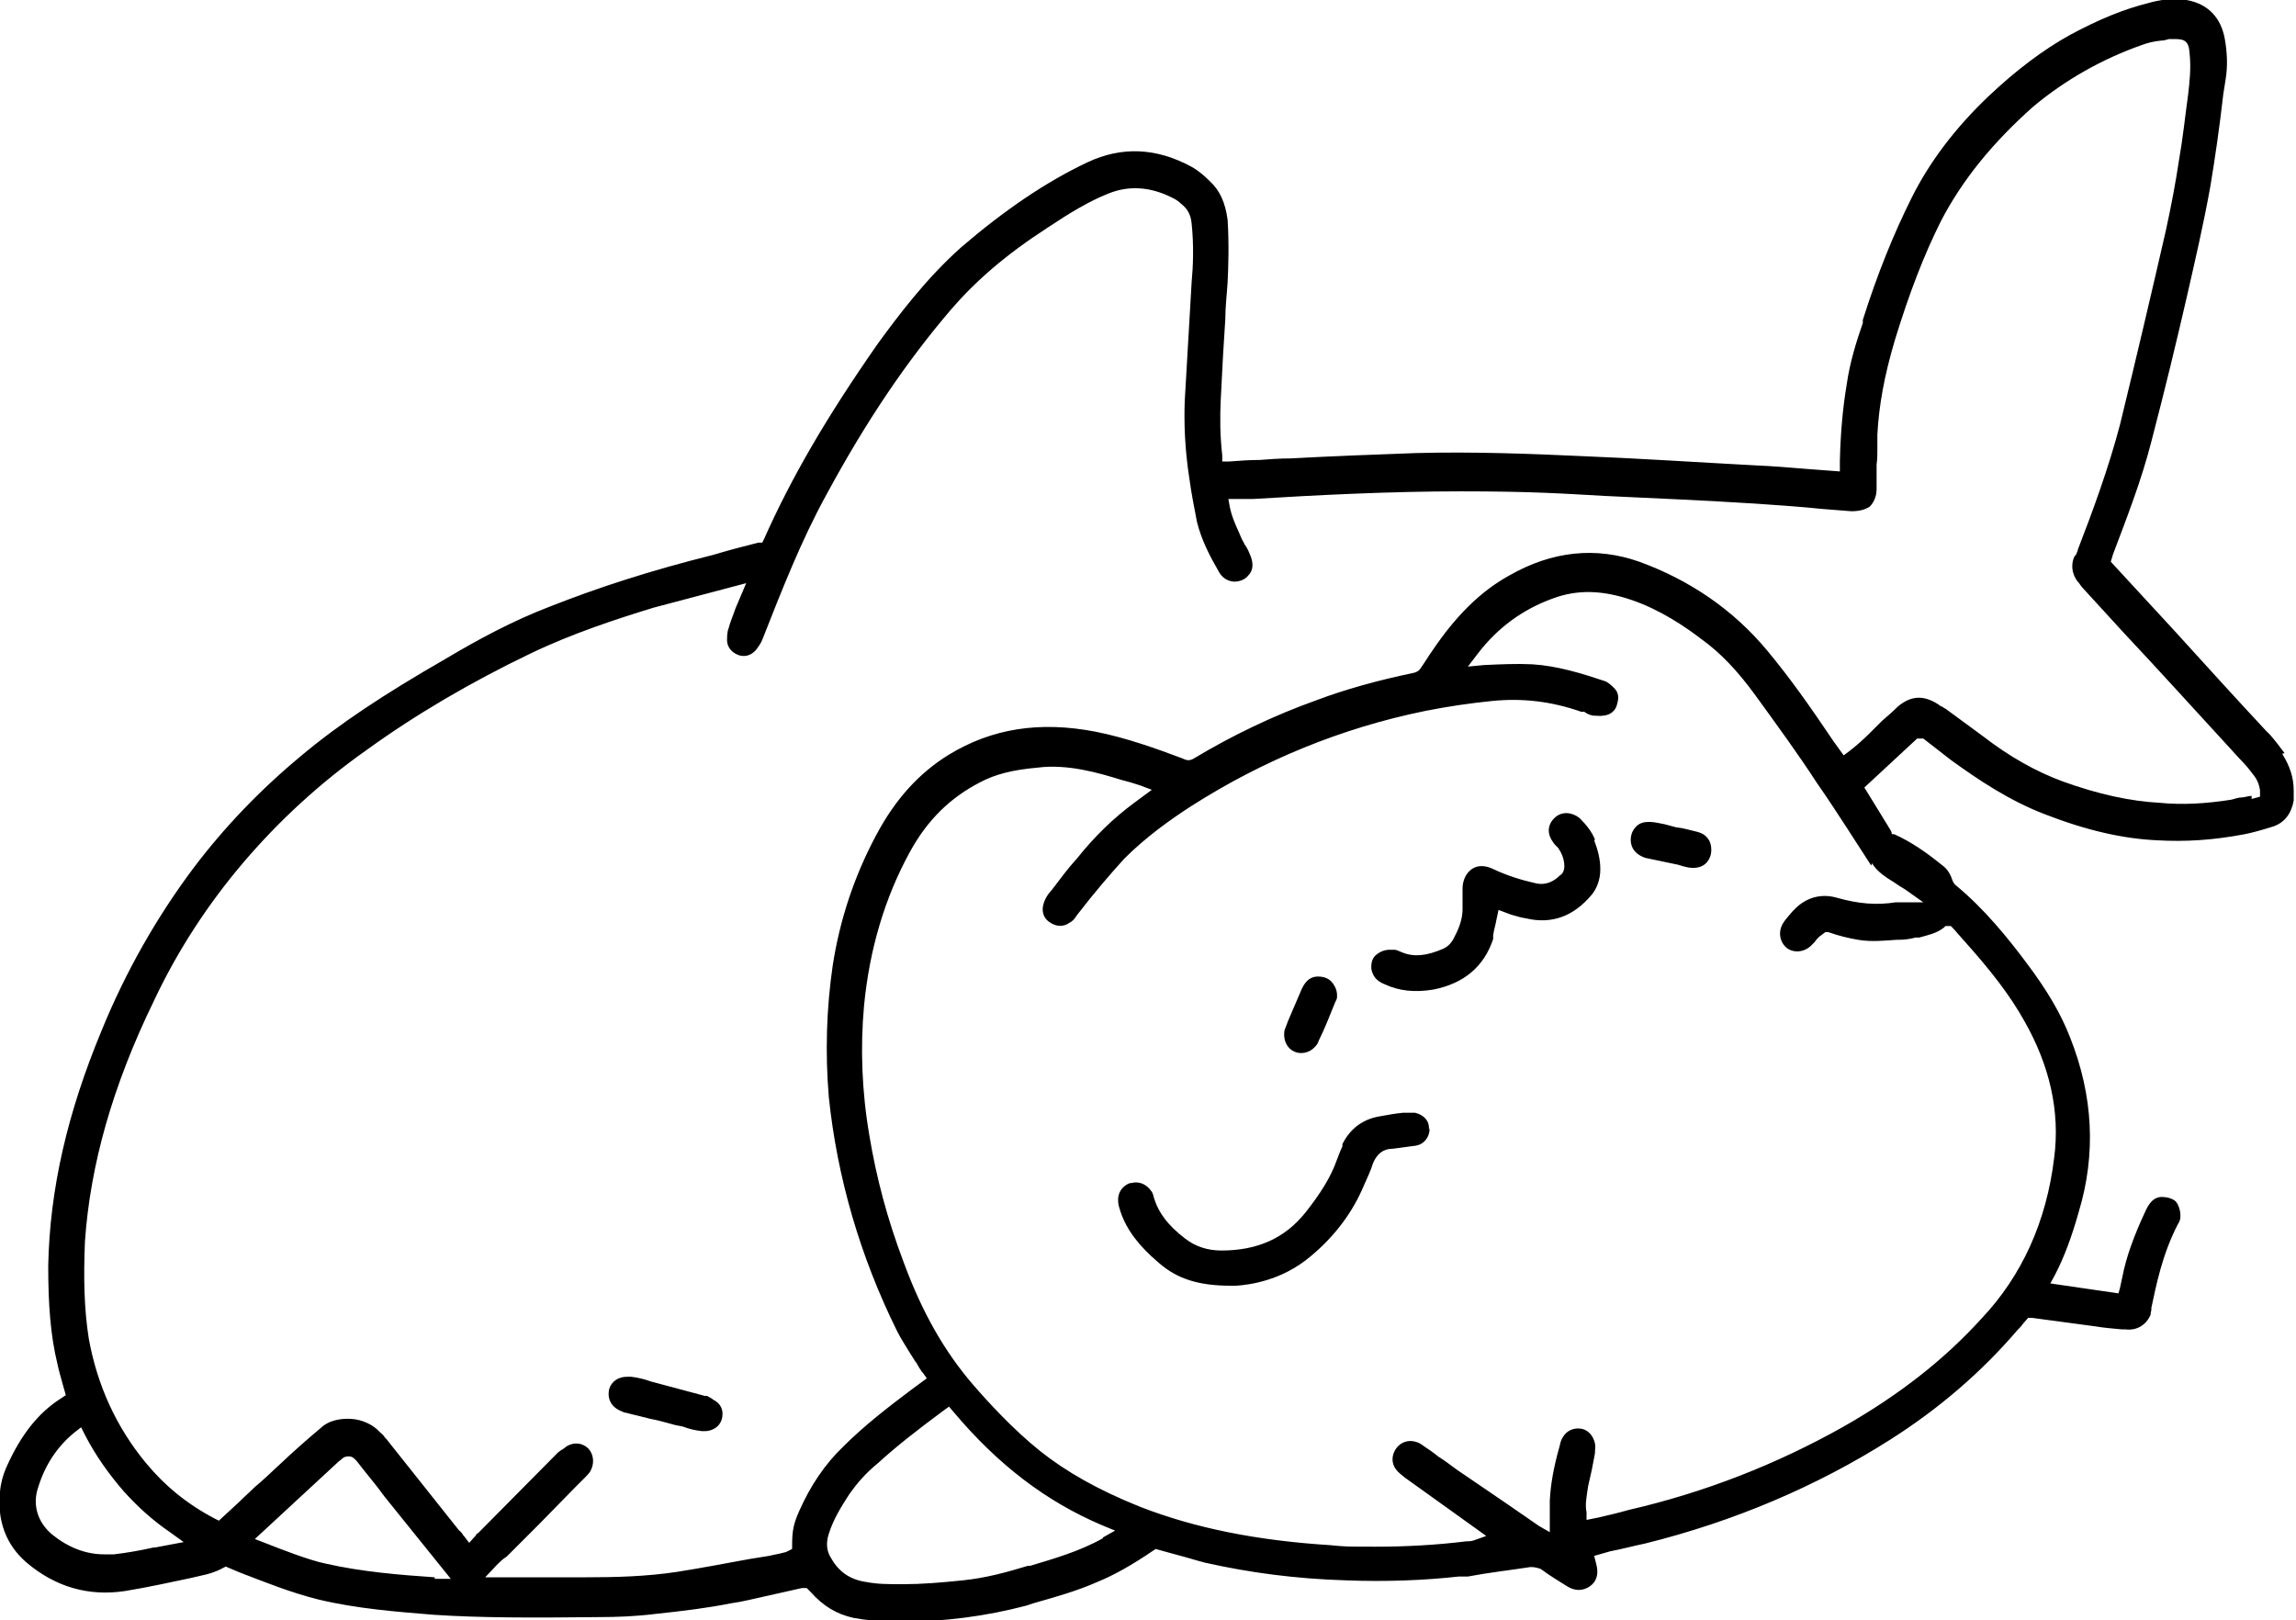
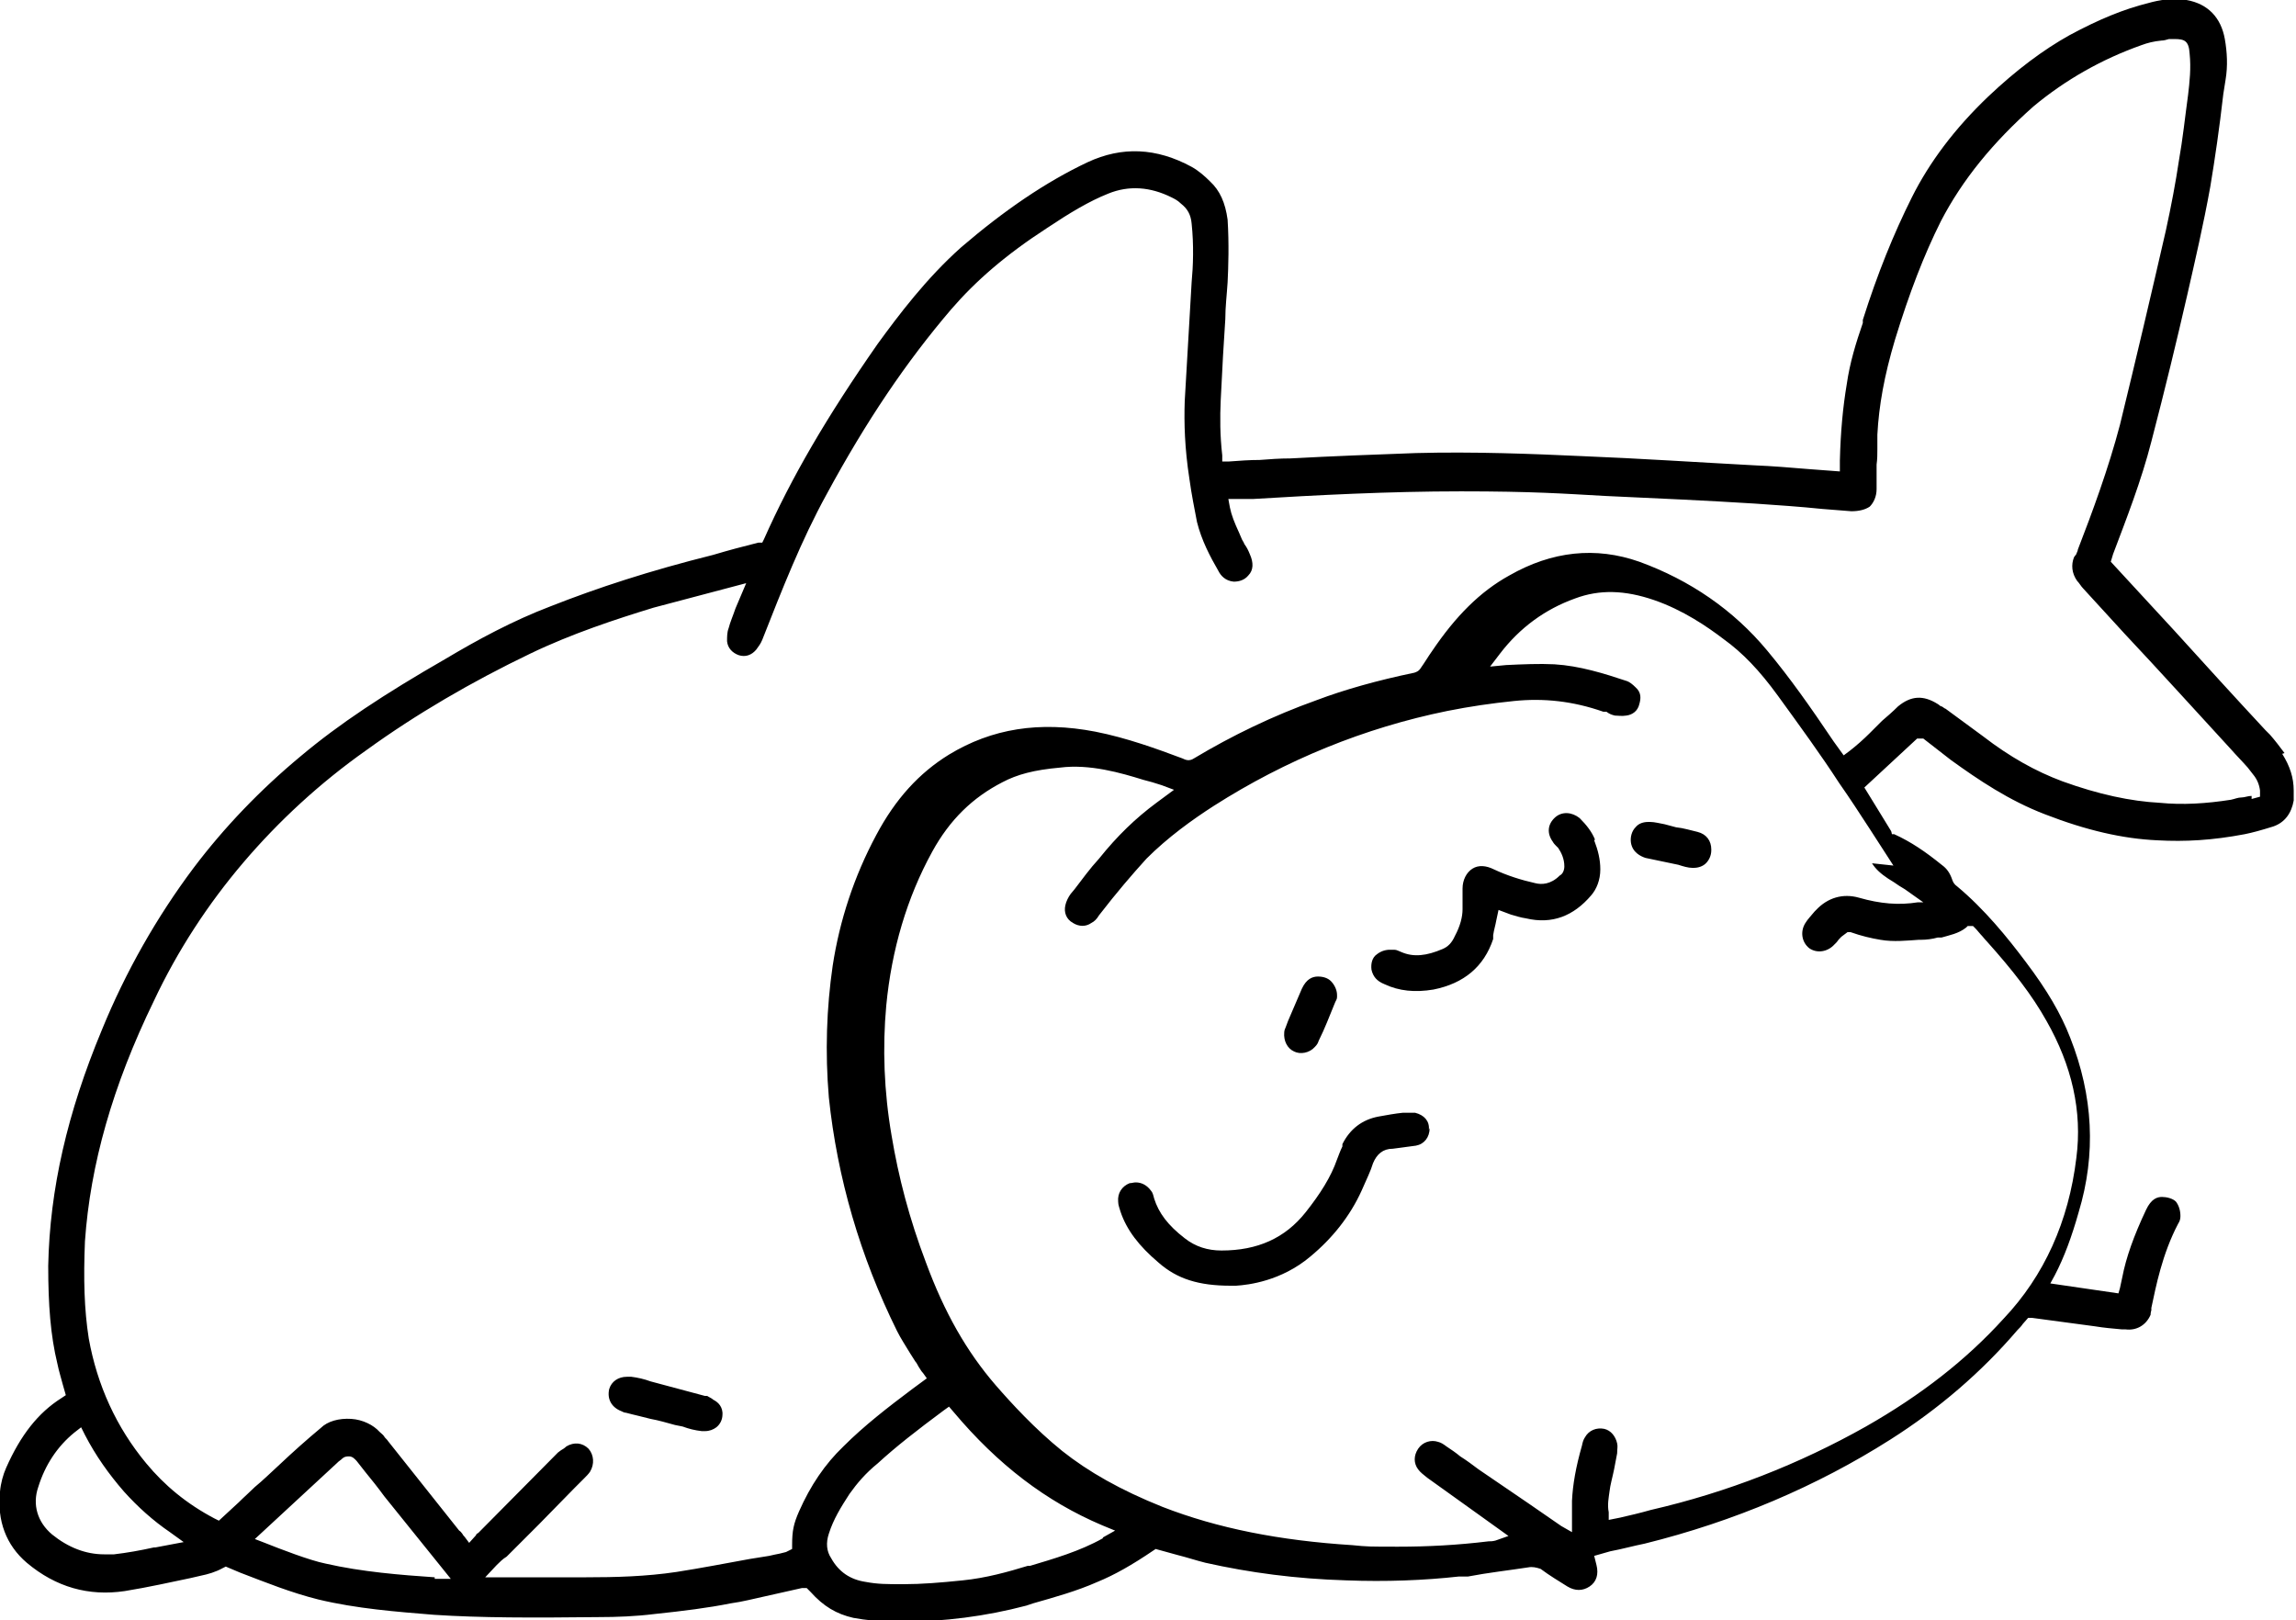
<svg xmlns="http://www.w3.org/2000/svg" preserveAspectRatio="xMidYMid meet" id="uuid-9581b185-d86c-4259-ae1f-7d00210f6e4b" data-name="圖層 1" width="300" height="211.7" viewBox="0 0 300 211.7">
-   <path d="M298.5,98.4c-.6-.8-1.2-1.6-1.9-2.4l-.6-.6c-4-4.3-8-8.7-11.9-13l-8.3-9,.3-1c1.7-4.5,3.7-9.6,5-14.7,1.8-6.9,3.3-13.1,4.7-19.2,1-4.4,2.1-9.1,3-14.1.6-3.6,1.2-7.7,1.7-12.1l.3-1.9c.3-1.8.2-3.6-.1-5.3-.5-2.8-2.2-4.6-5-5.1-1.8-.3-3.6,0-5,.4-3.2.8-6.4,2.1-10.3,4.2-3.4,1.9-6.9,4.5-10.6,8-4.4,4.2-7.7,8.6-10,13.2-2.4,4.8-4.5,10-6.4,16v.4c-.9,2.6-1.7,5.2-2.1,8-.5,3-.8,6.1-.9,10v1.4l-4-.3c-2.4-.2-4.8-.4-7.2-.5-7.5-.4-15-.9-22.5-1.2-6.5-.3-14.1-.6-21.7-.4-5.5.2-10.9.4-16.4.7-1.4,0-2.7.1-4,.2-1.3,0-2.7.1-4,.2h-.9s0-.8,0-.8c-.3-2.6-.3-5-.2-7.2l.3-5.8c.1-1.6.2-3.2.3-4.8,0-1.6.2-3.2.3-4.8.1-2,.2-5.1,0-8.2-.3-2.2-1-3.8-2.3-5-.7-.7-1.5-1.4-2.4-1.9-4.6-2.5-9.1-2.7-13.6-.6-5.5,2.6-10.9,6.3-16.5,11.1-4.6,4.1-8.2,8.9-10.9,12.6-6.7,9.6-11.3,17.5-14.9,25.6l-.2.4h-.5c-2,.5-3.9,1-5.9,1.6-8.4,2.1-15.1,4.3-21.2,6.7-5,1.9-9.6,4.4-13.8,6.9-8,4.6-13.9,8.5-18.9,12.7-5.3,4.4-10,9.3-14,14.6-4.8,6.4-8.9,13.6-12,21.2-4.5,10.8-6.8,20.8-7,30.8,0,5.1.3,9.1,1.2,12.8.2,1,.5,1.9.7,2.7l.4,1.4-.6.4c-3,1.9-5.3,4.8-7.2,9.1-.4.9-.7,2-.8,3.1-.4,3.8.8,7,3.5,9.3,3.8,3.2,8.1,4.4,12.8,3.7,3.1-.5,6.2-1.2,8.6-1.7l1.3-.3c1-.2,2-.5,2.9-1l.4-.2,1.9.8c3.4,1.3,6.6,2.6,10.2,3.5,5,1.2,10.2,1.6,15.1,2,6.1.4,12.8.4,21.5.3,2.4,0,4.9-.1,7.3-.4,3.8-.4,7-.8,10-1.4,1.5-.2,3-.6,4.4-.9l4.9-1.1h.6l.5.5c1.7,1.9,3.4,2.9,5.6,3.4,1.6.3,3.5.5,5.9.5h.5c5.4,0,10.9-.7,16.2-2.1l.9-.3c2.8-.8,5.7-1.6,8.4-2.8,2.2-.9,4.5-2.2,7.3-4.1l.3-.2,2.9.8c1.2.3,2.4.7,3.6,1,5.8,1.3,11.8,2.1,18.4,2.3,5.2.2,10.2,0,14.7-.5h1.2c2.6-.5,5.3-.8,7.9-1.2.5-.1,1,0,1.6.2,1.2.9,2.4,1.6,3.5,2.3,1,.6,2,.6,2.9,0,.9-.6,1.2-1.6.9-2.8l-.3-1.2,2.1-.6c1.6-.3,3-.7,4.5-1,11.7-2.9,22.5-7.5,32.1-13.6,6.3-4,11.9-8.8,16.6-14.3.3-.3.5-.5.7-.8l.7-.8h.5c0,0,8.2,1.1,8.2,1.1,1.2.2,2.4.3,3.5.4h.5c1.4.2,2.7-.5,3.3-1.9,0,0,0-.3.1-.6v-.3c.6-2.8,1.4-7,3.5-11,.2-.3.3-.6.3-1,0-.7-.2-1.4-.6-1.9-.4-.4-1.2-.6-1.8-.6-.6,0-1.4.2-2.1,1.7-1.6,3.4-2.6,6.2-3.1,8.8-.1.5-.2.9-.3,1.4l-.2.7-8.9-1.3.6-1.1c1.2-2.3,2.2-5,3.1-8.2,2.3-7.6,1.9-15.2-1.1-22.8-1.2-3.1-3-6.2-5.8-9.9-2.4-3.2-5.4-6.9-9-9.9-.3-.2-.5-.5-.6-.8-.3-.9-.7-1.5-1.4-2-2.1-1.7-4-3-6.2-4h-.3c0-.1-.1-.4-.1-.4-.6-1-1.3-2.1-1.9-3.1l-1.6-2.6,6.9-6.4h.8c0,0,3.6,2.8,3.6,2.8,3.6,2.6,7.6,5.3,12.3,7.1,5.4,2.1,10.2,3.2,14.7,3.4,3.6.2,7.2,0,11.4-.8,1-.2,2.1-.5,3.7-1,1.5-.5,2.4-1.7,2.7-3.4,0-.4,0-.9,0-1.3,0-1.7-.5-3.2-1.5-4.8ZM20.1,202.2c-1.8.4-3.5.7-5.2.9-.4,0-.9,0-1.3,0-2.4,0-4.7-.9-6.8-2.6-1.9-1.6-2.6-3.9-1.8-6.2.9-2.9,2.5-5.3,4.7-7.1l.9-.7.5,1c1.4,2.7,3.1,5.1,5.1,7.4,1.8,2,3.8,3.8,6,5.3l1.8,1.3-3.7.7ZM56.8,206.1c-4.4-.3-9.5-.7-14.3-1.8h0c-2-.4-5.9-1.9-7.9-2.7l-1.3-.5,10.7-9.9c.1-.1.3-.3.6-.5.2-.2.4-.4,1-.4.5,0,.8.4,1,.6l1.1,1.4c.9,1.1,1.7,2.1,2.5,3.2l8.7,10.8h-2.1ZM144.1,201c-3,1.7-6.5,2.7-9.5,3.6h-.3c-2.6.8-5.5,1.6-8.5,1.9-2.9.3-5.4.5-7.7.5s-3.4,0-5-.3c-2-.3-3.5-1.3-4.5-3.1-.6-.9-.7-2-.3-3.2.6-1.9,1.6-3.5,2.7-5.2,1-1.4,2.1-2.7,3.7-4,2.4-2.2,5.1-4.3,8.6-6.9l.7-.5.6.7c5.8,6.9,12.1,11.7,19.4,14.8l1.7.7-1.6.9ZM244.6,112.8c.5.8,1.2,1.4,2.1,2l.8.5c.4.3.9.6,1.4.9l2.4,1.7h-2.9c-.2,0-.3,0-.5,0,0,0-.2,0-.2,0-2.5.4-4.9.2-7.7-.6-2.1-.6-4.1,0-5.6,1.6l-.2.2c-.4.5-.9,1-1.2,1.5-.7,1.1-.5,2.5.5,3.3,1,.7,2.4.5,3.3-.5,0,0,.2-.2.3-.3.2-.3.4-.5.6-.7l.8-.6h.4c1.4.5,2.7.8,3.9,1,1.7.3,3.5.1,5,0h.2c0,0,.1,0,.1,0,.7,0,1.5-.1,2.2-.3h.5c1-.3,2.2-.5,3.2-1.3l.2-.2h.7l.3.3c.3.3.5.6.7.8.3.3.5.6.8.9,3.4,3.8,5.9,7,7.8,10.4,3.3,5.8,4.7,11.8,3.9,17.9-1,8.3-4.2,15.4-9.5,21-4.9,5.4-10.8,10-18,14.1-8.7,4.9-18.1,8.6-28.1,10.9-1.4.4-2.7.7-4,1l-1.5.3v-1c-.2-1,0-1.9.1-2.7.1-.9.4-1.9.6-2.9l.4-2.1c0-.6.1-.9,0-1.3-.2-.9-.8-1.7-1.7-1.9-1-.2-2,.2-2.5,1.1-.2.3-.3.6-.4,1.1-.8,2.8-1.2,5.1-1.3,7.2,0,.8,0,1.6,0,2.4v1.7l-1.4-.8-4.2-2.9c-2.2-1.5-4.4-3-6.6-4.5-.8-.6-1.6-1.2-2.4-1.7-.6-.5-1.2-.9-1.8-1.3-.4-.3-.7-.5-1.1-.6-.9-.3-2,0-2.6.9-.6.9-.6,1.9,0,2.7.3.4.7.7,1.2,1.1,2.2,1.6,4.5,3.2,6.7,4.8l3.9,2.8-1.7.6c-.4.1-.6.1-.9.1-4.1.5-8,.7-11.8.7s-4,0-6-.2c-9.5-.6-17.6-2.2-24.8-5-5.5-2.2-9.7-4.6-13.1-7.3-3.6-2.9-6.7-6.3-8.7-8.6-3.8-4.4-6.7-9.5-9.1-16-2.2-5.8-3.6-11.2-4.5-16.6-1-5.8-1.2-11.5-.7-17,.7-7.3,2.7-14.1,6-20.1,2.3-4.2,5.3-7.1,9.2-9.1,1.9-1,4.1-1.6,7.5-1.9,3.9-.5,8,.7,10.9,1.6.8.2,1.5.4,2.4.7l1.6.6-2.3,1.7c-2.7,2-5.1,4.3-7.5,7.3-1.2,1.3-2.2,2.7-3.2,4l-.5.6c-.3.4-.6,1-.7,1.5-.2.9.1,1.8,1,2.3.8.5,1.7.5,2.4,0,.4-.2.7-.5,1-1,2.4-3.1,4.3-5.3,6.2-7.4,2.8-2.8,6-5.1,8.8-6.9,9.4-6,19.7-10.2,30.5-12.4,3-.6,5.8-1,8.7-1.3,3.9-.4,7.7,0,11.7,1.4h.4c.4.3.7.4,1.1.5.4,0,.9.1,1.5,0,.8-.1,1.5-.6,1.7-1.5.2-.7.3-1.5-.5-2.2-.4-.4-.8-.7-1.1-.8-3-1-6.2-2-9.5-2.2-2-.1-4.2,0-6.3.1l-2.1.2,1.3-1.7c2.6-3.4,5.9-5.8,9.8-7.2,3.2-1.2,6.5-1.1,10.3.2,3.8,1.3,7,3.5,9.1,5.1,2.5,1.8,4.7,4.1,7.1,7.4,2.9,4,5.6,7.7,8,11.4,1.4,2,2.7,4,4,6l3.1,4.8ZM294.2,104c-.5,0-.9.2-1.3.2-.5,0-.9.2-1.4.3-3.2.5-6.3.7-9.3.4-3.8-.2-8-1.1-12.7-2.8-3.5-1.3-6.9-3.2-10.4-5.9l-4.9-3.6c-.1,0-.3-.2-.5-.3-.2,0-.3-.2-.5-.3-1.9-1.2-3.5-1.1-5.2.3-.7.7-1.4,1.3-2.1,1.9-.5.5-.9.9-1.4,1.4l-.2.2c-.8.8-1.7,1.6-2.6,2.3l-.8.6-1.3-1.8c-3.1-4.6-5.7-8.3-8.7-11.9-4.4-5.3-10.1-9.2-16.7-11.6-5.7-2-11.4-1.4-17,1.8-3.8,2.1-7,5.3-10.1,9.9-.5.7-.9,1.4-1.4,2.1-.3.5-.6.6-.9.7-4.8,1-9.1,2.2-12.8,3.6-5.6,2-11,4.6-16,7.6-.6.4-1.1.2-1.5,0-3.2-1.2-7.3-2.7-11.4-3.5-7.3-1.4-13.5-.4-19.1,3-3.9,2.4-7,5.8-9.5,10.5-2.9,5.4-4.8,11.2-5.7,17.1-.8,5.5-1,11.3-.5,17.2,1.1,10.5,4.1,20.8,8.9,30.5.5,1,1.1,1.9,1.7,2.9l.7,1.1c.2.2.3.5.5.8.2.3.3.5.5.7l.5.7-1.9,1.4c-3.2,2.4-6.3,4.8-9,7.5-2.4,2.3-4.3,5.1-5.8,8.5-.7,1.6-.9,2.5-.9,4.4v.5s-.8.4-.8.4l-.8.2c-.5.1-1,.2-1.4.3l-2.5.4c-3.3.6-6.4,1.2-9.6,1.7-4,.6-8,.7-11.8.7h-1.7c-2.5,0-4.9,0-7.3,0h-4.2l1.5-1.6c.4-.4.8-.8,1.3-1.1,1.4-1.4,2.8-2.8,4.2-4.2,1.6-1.6,3.1-3.2,4.7-4.8l1.2-1.2c.3-.3.6-.6.8-.9.6-1,.5-2.2-.2-3-.8-.8-1.9-.9-2.9-.3-.2.2-.5.4-.7.5l-.4.3-10.4,10.5c-.2.1-.3.2-.3.3l-.9,1-.6-.8c-.1-.1-.2-.2-.3-.4-.1-.1-.2-.3-.4-.4l-9.3-11.7c-.1-.2-.4-.4-.5-.6s-.4-.4-.6-.6c-.8-.9-2.2-1.6-3.7-1.7-1.6-.1-3.1.3-4,1.2-1.8,1.5-3.6,3.1-5.4,4.8-1.1,1-2.1,2-3.2,2.9-.7.7-1.4,1.3-2.1,2l-2.6,2.4-.6-.3c-3.6-1.9-6.5-4.3-8.9-7.2-3.9-4.7-6.4-10.2-7.5-16.3-.6-3.8-.7-7.8-.5-12.7.7-10,3.6-20.3,9-31.4,3.1-6.6,7.1-12.7,11.7-18.1,4.6-5.4,10-10.4,16.1-14.7,6.5-4.7,13.7-8.9,21.4-12.6,5.4-2.6,11.2-4.5,16.1-6l12.1-3.2-1.4,3.3c-.3.9-.7,1.8-.9,2.6-.2.5-.2,1.1-.2,1.7.1.9.7,1.5,1.5,1.8.9.3,1.7,0,2.3-.7.3-.4.6-.8.8-1.3,2.6-6.6,5.1-13,8.4-19,5.2-9.6,10.4-17.3,16.3-24.2,3.2-3.7,7.1-7.1,12.5-10.6,3-2,5.5-3.5,8-4.5,2.7-1.1,5.5-.9,8.3.5.4.2.8.4,1.2.8.9.7,1.3,1.5,1.4,2.6.3,2.8.2,5.6,0,7.7l-.9,15.5c-.1,2.9,0,6.2.6,10.1.3,2.2.7,4.1,1,5.7.6,2.4,1.7,4.5,2.8,6.4.3.6.9,1.3,2,1.4.7,0,1.4-.2,1.9-.8.7-.7.7-1.7.2-2.8-.2-.5-.4-.9-.7-1.3-.1-.3-.3-.5-.4-.8l-.3-.7c-.6-1.3-1-2.3-1.2-3.3l-.2-1.1h1.1c.2,0,.3,0,.5,0,.2,0,.5,0,.7,0h.9c8.2-.5,17.8-1,27.2-1s13.4.3,18.8.6c6.5.3,13.3.6,19.6,1,2.9.2,5.9.4,8.8.7l3.8.3c1,0,1.8-.2,2.4-.6.5-.5.9-1.3.9-2.3v-3.2c.1-.7.1-1.4.1-2,0-.6,0-1.3,0-1.9.2-3.8.9-7.7,2.3-12.4,1.9-6.2,3.8-11.1,6-15.5,2.8-5.4,6.8-10.3,12.1-15,4.2-3.5,9-6.2,14.1-8,.8-.3,1.6-.5,2.6-.6.3,0,.7-.1,1-.2h.7c1.3,0,1.9.2,2,1.9.2,1.9,0,3.7-.2,5.4-.4,2.9-.7,5.8-1.2,8.6-.4,2.7-1,5.9-1.7,9.1-1.9,8.3-3.9,16.8-6,25.4-1.5,5.7-3.6,11.4-5.5,16.3,0,.2-.2.5-.2.6l-.3.4c-.4,1-.3,2.1.4,3.1.3.3.5.7.8,1l5.4,5.9c4.7,5,9.3,10.1,13.9,15.1.7.8,1.5,1.6,2.2,2.4l.7.9c.5.6.8,1.3.9,2.1v.8c0,0-1.1.3-1.1.3ZM94.4,184.8h0c0,.7-.3,1.3-.8,1.7-.4.3-.9.5-1.5.5h-.4c-.9-.1-1.7-.3-2.5-.6l-1-.2c-1.1-.3-2.1-.6-3.2-.8-1.1-.3-2.1-.5-3.2-.8-.2,0-.4-.1-.6-.2-1.3-.5-1.9-1.6-1.6-2.9.3-1,1.2-1.6,2.3-1.6s.4,0,.6,0c.8.1,1.7.3,2.5.6l7.1,1.9h.3c.3.2.6.3.8.5.6.3,1.3.9,1.2,2.1ZM186.8,147.4h0c0,1.2-.7,2.1-1.8,2.3l-3,.4c-1.3,0-2.1.7-2.6,1.9-.3,1-.8,2-1.5,3.6-1.5,3.3-3.8,6.2-6.7,8.6-3.8,3.2-8.1,3.7-9.7,3.8h-.7c-4.2,0-7-.9-9.4-3-2.6-2.2-4.2-4.3-5-6.7-.1-.4-.3-.8-.3-1.3-.1-1.1.5-2,1.5-2.4.3,0,.5-.1.8-.1.8,0,1.5.4,2,1.1.2.2.3.6.4,1,.6,1.9,1.8,3.5,4,5.2,1.4,1.1,3,1.6,4.8,1.6,4.7,0,8.3-1.6,11-5,1.9-2.4,3.3-4.6,4.1-6.9.2-.5.4-1.1.7-1.7v-.3c1-2,2.6-3.2,4.7-3.6,1.1-.2,2.2-.4,3.2-.5h.6c.4,0,.8,0,1,0,1.2.3,1.9,1.1,1.8,2.2ZM208.3,109.8c.5,1.3.8,2.5.8,3.8,0,1.4-.5,2.6-1.2,3.4-2.3,2.7-5.1,3.8-8.5,3-.7-.1-1.3-.3-2-.5l-1.6-.6-.3,1.4c-.1.6-.3,1.2-.4,1.9v.5c-1.2,3.6-3.8,5.8-7.8,6.6-2.4.4-4.5.2-6.4-.7-1-.4-1.5-1-1.7-1.9-.1-.8.1-1.6.7-2,.5-.4,1.1-.6,1.7-.6s.4,0,.6,0c.3,0,.6.2.9.3,1.6.7,3.3.5,5.4-.4.7-.3,1.2-.8,1.6-1.7.7-1.3,1-2.5,1-3.5,0-.4,0-.9,0-1.3,0-.2,0-.4,0-.5v-.9c0-1.1.5-2.1,1.3-2.6.8-.5,1.8-.4,2.8.1,1.7.8,3.6,1.4,5.4,1.8.8.2,2,.2,3.2-1,.4-.2.6-.7.6-1.2,0-1-.4-1.8-.8-2.4l-.3-.3c-.1-.1-.3-.3-.4-.5-.8-1.1-.7-2.3.3-3.2.9-.8,2.2-.7,3.2.1.9.9,1.6,1.8,2,2.8ZM223.6,111.1c0,.7-.3,1.3-.7,1.7-.4.4-1,.6-1.6.6h-.2c-.5,0-1.2-.2-1.8-.4l-4.3-.9c-.6-.2-1.7-.7-1.9-2-.1-.7.1-1.5.6-2,.4-.5,1-.7,1.7-.7s.1,0,.2,0c.6,0,1.3.2,1.9.3l1.5.4c1,.1,1.9.4,2.8.6,1.2.3,1.8,1.2,1.8,2.3ZM167.8,134.9c0-.2.1-.5.2-.7l.3-.8c.6-1.4,1.2-2.8,1.8-4.2.6-1.3,1.4-1.6,2.1-1.6s1.3.2,1.7.6.8,1.1.8,1.8v.3c0,.3-.2.5-.3.8-.7,1.7-1.3,3.3-2.1,4.9-.1.3-.2.5-.5.8-.7.8-1.9,1-2.7.6-.9-.4-1.4-1.4-1.3-2.5Z" />
+   <path d="M298.5,98.4c-.6-.8-1.2-1.6-1.9-2.4l-.6-.6c-4-4.3-8-8.7-11.9-13l-8.3-9,.3-1c1.7-4.5,3.7-9.6,5-14.7,1.8-6.9,3.3-13.1,4.7-19.2,1-4.4,2.1-9.1,3-14.1.6-3.6,1.2-7.7,1.7-12.1l.3-1.9c.3-1.8.2-3.6-.1-5.3-.5-2.8-2.2-4.6-5-5.1-1.8-.3-3.6,0-5,.4-3.2.8-6.4,2.1-10.3,4.2-3.4,1.9-6.9,4.5-10.6,8-4.4,4.2-7.7,8.6-10,13.2-2.4,4.8-4.5,10-6.4,16v.4c-.9,2.6-1.7,5.2-2.1,8-.5,3-.8,6.1-.9,10v1.4l-4-.3c-2.4-.2-4.8-.4-7.2-.5-7.5-.4-15-.9-22.5-1.2-6.5-.3-14.1-.6-21.7-.4-5.5.2-10.9.4-16.4.7-1.4,0-2.7.1-4,.2-1.3,0-2.7.1-4,.2h-.9s0-.8,0-.8c-.3-2.6-.3-5-.2-7.2l.3-5.8c.1-1.6.2-3.2.3-4.8,0-1.6.2-3.2.3-4.8.1-2,.2-5.1,0-8.2-.3-2.2-1-3.8-2.3-5-.7-.7-1.5-1.4-2.4-1.9-4.6-2.5-9.1-2.7-13.6-.6-5.5,2.6-10.9,6.3-16.5,11.1-4.6,4.1-8.2,8.9-10.9,12.6-6.7,9.6-11.3,17.5-14.9,25.6l-.2.4h-.5c-2,.5-3.9,1-5.9,1.6-8.4,2.1-15.1,4.3-21.2,6.7-5,1.9-9.6,4.4-13.8,6.9-8,4.6-13.9,8.5-18.9,12.7-5.3,4.4-10,9.3-14,14.6-4.8,6.4-8.9,13.6-12,21.2-4.5,10.8-6.8,20.8-7,30.8,0,5.1.3,9.1,1.2,12.8.2,1,.5,1.9.7,2.7l.4,1.4-.6.4c-3,1.9-5.3,4.8-7.2,9.1-.4.9-.7,2-.8,3.1-.4,3.8.8,7,3.5,9.3,3.8,3.2,8.1,4.4,12.8,3.7,3.1-.5,6.2-1.2,8.6-1.7l1.3-.3c1-.2,2-.5,2.9-1l.4-.2,1.9.8c3.4,1.3,6.6,2.6,10.2,3.5,5,1.2,10.2,1.6,15.1,2,6.1.4,12.8.4,21.5.3,2.4,0,4.9-.1,7.3-.4,3.8-.4,7-.8,10-1.4,1.5-.2,3-.6,4.4-.9l4.9-1.1h.6l.5.5c1.7,1.9,3.4,2.9,5.6,3.4,1.6.3,3.5.5,5.9.5h.5c5.4,0,10.9-.7,16.2-2.1l.9-.3c2.8-.8,5.7-1.6,8.4-2.8,2.2-.9,4.5-2.2,7.3-4.1l.3-.2,2.9.8c1.2.3,2.4.7,3.6,1,5.8,1.3,11.8,2.1,18.4,2.3,5.2.2,10.2,0,14.7-.5h1.2c2.6-.5,5.3-.8,7.9-1.2.5-.1,1,0,1.6.2,1.2.9,2.4,1.6,3.5,2.3,1,.6,2,.6,2.9,0,.9-.6,1.2-1.6.9-2.8l-.3-1.2,2.1-.6c1.6-.3,3-.7,4.5-1,11.7-2.9,22.5-7.5,32.1-13.6,6.3-4,11.9-8.8,16.6-14.3.3-.3.5-.5.7-.8l.7-.8h.5c0,0,8.2,1.1,8.2,1.1,1.2.2,2.4.3,3.5.4h.5c1.4.2,2.7-.5,3.3-1.9,0,0,0-.3.1-.6v-.3c.6-2.8,1.4-7,3.5-11,.2-.3.3-.6.3-1,0-.7-.2-1.4-.6-1.9-.4-.4-1.2-.6-1.8-.6-.6,0-1.4.2-2.1,1.7-1.6,3.4-2.6,6.2-3.1,8.8-.1.5-.2.9-.3,1.4l-.2.7-8.9-1.3.6-1.1c1.2-2.3,2.2-5,3.1-8.2,2.3-7.6,1.9-15.2-1.1-22.8-1.2-3.1-3-6.2-5.8-9.9-2.4-3.2-5.4-6.9-9-9.9-.3-.2-.5-.5-.6-.8-.3-.9-.7-1.5-1.4-2-2.1-1.7-4-3-6.2-4h-.3c0-.1-.1-.4-.1-.4-.6-1-1.3-2.1-1.9-3.1l-1.6-2.6,6.9-6.4h.8c0,0,3.6,2.8,3.6,2.8,3.6,2.6,7.6,5.3,12.3,7.1,5.4,2.1,10.2,3.2,14.7,3.4,3.6.2,7.2,0,11.4-.8,1-.2,2.1-.5,3.7-1,1.5-.5,2.4-1.7,2.7-3.4,0-.4,0-.9,0-1.3,0-1.7-.5-3.2-1.5-4.8ZM20.1,202.2c-1.8.4-3.5.7-5.2.9-.4,0-.9,0-1.3,0-2.4,0-4.7-.9-6.8-2.6-1.9-1.6-2.6-3.9-1.8-6.2.9-2.9,2.5-5.3,4.7-7.1l.9-.7.5,1c1.4,2.7,3.1,5.1,5.1,7.4,1.8,2,3.8,3.8,6,5.3l1.8,1.3-3.7.7ZM56.8,206.1c-4.4-.3-9.5-.7-14.3-1.8h0c-2-.4-5.9-1.9-7.9-2.7l-1.3-.5,10.7-9.9c.1-.1.3-.3.6-.5.2-.2.4-.4,1-.4.5,0,.8.4,1,.6l1.1,1.4c.9,1.1,1.7,2.1,2.5,3.2l8.7,10.8h-2.1ZM144.1,201c-3,1.7-6.5,2.7-9.5,3.6h-.3c-2.6.8-5.5,1.6-8.5,1.9-2.9.3-5.4.5-7.7.5s-3.4,0-5-.3c-2-.3-3.5-1.3-4.5-3.1-.6-.9-.7-2-.3-3.2.6-1.9,1.6-3.5,2.7-5.2,1-1.4,2.1-2.7,3.7-4,2.4-2.2,5.1-4.3,8.6-6.9l.7-.5.6.7c5.8,6.9,12.1,11.7,19.4,14.8l1.7.7-1.6.9ZM244.6,112.8c.5.8,1.2,1.4,2.1,2l.8.5c.4.3.9.6,1.4.9l2.4,1.7c-.2,0-.3,0-.5,0,0,0-.2,0-.2,0-2.5.4-4.9.2-7.7-.6-2.1-.6-4.1,0-5.6,1.6l-.2.2c-.4.5-.9,1-1.2,1.5-.7,1.1-.5,2.5.5,3.3,1,.7,2.4.5,3.3-.5,0,0,.2-.2.3-.3.2-.3.4-.5.6-.7l.8-.6h.4c1.4.5,2.7.8,3.9,1,1.7.3,3.5.1,5,0h.2c0,0,.1,0,.1,0,.7,0,1.5-.1,2.2-.3h.5c1-.3,2.2-.5,3.2-1.3l.2-.2h.7l.3.3c.3.3.5.6.7.8.3.3.5.6.8.9,3.4,3.8,5.9,7,7.8,10.4,3.3,5.8,4.7,11.8,3.9,17.9-1,8.3-4.2,15.4-9.5,21-4.9,5.4-10.8,10-18,14.1-8.7,4.9-18.1,8.6-28.1,10.9-1.4.4-2.7.7-4,1l-1.5.3v-1c-.2-1,0-1.9.1-2.7.1-.9.4-1.9.6-2.9l.4-2.1c0-.6.1-.9,0-1.3-.2-.9-.8-1.7-1.7-1.9-1-.2-2,.2-2.5,1.1-.2.3-.3.6-.4,1.1-.8,2.8-1.2,5.1-1.3,7.2,0,.8,0,1.6,0,2.4v1.7l-1.4-.8-4.2-2.9c-2.2-1.5-4.4-3-6.6-4.5-.8-.6-1.6-1.2-2.4-1.7-.6-.5-1.2-.9-1.8-1.3-.4-.3-.7-.5-1.1-.6-.9-.3-2,0-2.6.9-.6.9-.6,1.9,0,2.7.3.4.7.7,1.2,1.1,2.2,1.6,4.5,3.2,6.7,4.8l3.9,2.8-1.7.6c-.4.1-.6.1-.9.1-4.1.5-8,.7-11.8.7s-4,0-6-.2c-9.5-.6-17.6-2.2-24.8-5-5.5-2.2-9.7-4.6-13.1-7.3-3.6-2.9-6.7-6.3-8.7-8.6-3.8-4.4-6.7-9.5-9.1-16-2.2-5.8-3.6-11.2-4.5-16.6-1-5.8-1.2-11.5-.7-17,.7-7.3,2.7-14.1,6-20.1,2.3-4.2,5.3-7.1,9.2-9.1,1.9-1,4.1-1.6,7.5-1.9,3.9-.5,8,.7,10.9,1.6.8.2,1.5.4,2.4.7l1.6.6-2.3,1.7c-2.7,2-5.1,4.3-7.5,7.3-1.2,1.3-2.2,2.7-3.2,4l-.5.6c-.3.4-.6,1-.7,1.5-.2.9.1,1.8,1,2.3.8.5,1.7.5,2.4,0,.4-.2.7-.5,1-1,2.4-3.1,4.3-5.3,6.2-7.4,2.8-2.8,6-5.1,8.8-6.9,9.4-6,19.7-10.2,30.5-12.4,3-.6,5.8-1,8.7-1.3,3.9-.4,7.7,0,11.7,1.4h.4c.4.3.7.4,1.1.5.4,0,.9.1,1.5,0,.8-.1,1.5-.6,1.7-1.5.2-.7.3-1.5-.5-2.2-.4-.4-.8-.7-1.1-.8-3-1-6.2-2-9.5-2.2-2-.1-4.2,0-6.3.1l-2.1.2,1.3-1.7c2.6-3.4,5.9-5.8,9.8-7.2,3.2-1.2,6.5-1.1,10.3.2,3.8,1.3,7,3.5,9.1,5.1,2.5,1.8,4.7,4.1,7.1,7.4,2.9,4,5.6,7.7,8,11.4,1.4,2,2.7,4,4,6l3.1,4.8ZM294.2,104c-.5,0-.9.2-1.3.2-.5,0-.9.2-1.4.3-3.2.5-6.3.7-9.3.4-3.8-.2-8-1.1-12.7-2.8-3.5-1.3-6.9-3.2-10.4-5.9l-4.9-3.6c-.1,0-.3-.2-.5-.3-.2,0-.3-.2-.5-.3-1.9-1.2-3.5-1.1-5.2.3-.7.7-1.4,1.3-2.1,1.9-.5.5-.9.9-1.4,1.4l-.2.2c-.8.8-1.7,1.6-2.6,2.3l-.8.6-1.3-1.8c-3.1-4.6-5.7-8.3-8.7-11.9-4.4-5.3-10.1-9.2-16.7-11.6-5.7-2-11.4-1.4-17,1.8-3.8,2.1-7,5.3-10.1,9.9-.5.7-.9,1.4-1.4,2.1-.3.5-.6.6-.9.7-4.8,1-9.1,2.2-12.8,3.6-5.6,2-11,4.6-16,7.6-.6.4-1.1.2-1.5,0-3.2-1.2-7.3-2.7-11.4-3.5-7.3-1.4-13.5-.4-19.1,3-3.9,2.4-7,5.8-9.5,10.5-2.9,5.4-4.8,11.2-5.7,17.1-.8,5.5-1,11.3-.5,17.2,1.1,10.5,4.1,20.8,8.9,30.5.5,1,1.1,1.9,1.7,2.9l.7,1.1c.2.2.3.5.5.8.2.3.3.5.5.7l.5.7-1.9,1.4c-3.2,2.4-6.3,4.8-9,7.5-2.4,2.3-4.3,5.1-5.8,8.5-.7,1.6-.9,2.5-.9,4.4v.5s-.8.4-.8.4l-.8.2c-.5.1-1,.2-1.4.3l-2.5.4c-3.3.6-6.4,1.2-9.6,1.7-4,.6-8,.7-11.8.7h-1.7c-2.5,0-4.9,0-7.3,0h-4.2l1.5-1.6c.4-.4.8-.8,1.3-1.1,1.4-1.4,2.8-2.8,4.2-4.2,1.6-1.6,3.1-3.2,4.7-4.8l1.2-1.2c.3-.3.6-.6.8-.9.6-1,.5-2.2-.2-3-.8-.8-1.9-.9-2.9-.3-.2.2-.5.4-.7.5l-.4.3-10.4,10.5c-.2.1-.3.2-.3.3l-.9,1-.6-.8c-.1-.1-.2-.2-.3-.4-.1-.1-.2-.3-.4-.4l-9.3-11.7c-.1-.2-.4-.4-.5-.6s-.4-.4-.6-.6c-.8-.9-2.2-1.6-3.7-1.7-1.6-.1-3.1.3-4,1.2-1.8,1.5-3.6,3.1-5.4,4.8-1.1,1-2.1,2-3.2,2.9-.7.7-1.4,1.3-2.1,2l-2.6,2.4-.6-.3c-3.6-1.9-6.5-4.3-8.9-7.2-3.9-4.7-6.4-10.2-7.5-16.3-.6-3.8-.7-7.8-.5-12.7.7-10,3.6-20.3,9-31.4,3.1-6.6,7.1-12.7,11.7-18.1,4.6-5.4,10-10.4,16.1-14.7,6.5-4.7,13.7-8.9,21.4-12.6,5.4-2.6,11.2-4.5,16.1-6l12.1-3.2-1.4,3.3c-.3.9-.7,1.8-.9,2.6-.2.5-.2,1.1-.2,1.7.1.9.7,1.5,1.5,1.8.9.3,1.7,0,2.3-.7.3-.4.6-.8.8-1.3,2.6-6.6,5.1-13,8.4-19,5.2-9.6,10.4-17.3,16.3-24.2,3.2-3.7,7.1-7.1,12.5-10.6,3-2,5.5-3.5,8-4.5,2.7-1.1,5.5-.9,8.3.5.4.2.8.4,1.2.8.9.7,1.3,1.5,1.4,2.6.3,2.8.2,5.6,0,7.7l-.9,15.5c-.1,2.9,0,6.2.6,10.1.3,2.2.7,4.1,1,5.7.6,2.4,1.7,4.5,2.8,6.4.3.6.9,1.3,2,1.4.7,0,1.4-.2,1.9-.8.7-.7.7-1.7.2-2.8-.2-.5-.4-.9-.7-1.3-.1-.3-.3-.5-.4-.8l-.3-.7c-.6-1.3-1-2.3-1.2-3.3l-.2-1.1h1.1c.2,0,.3,0,.5,0,.2,0,.5,0,.7,0h.9c8.2-.5,17.8-1,27.2-1s13.4.3,18.8.6c6.5.3,13.3.6,19.6,1,2.9.2,5.9.4,8.8.7l3.8.3c1,0,1.8-.2,2.4-.6.5-.5.9-1.3.9-2.3v-3.2c.1-.7.1-1.4.1-2,0-.6,0-1.3,0-1.9.2-3.8.9-7.7,2.3-12.4,1.9-6.2,3.8-11.1,6-15.5,2.8-5.4,6.8-10.3,12.1-15,4.2-3.5,9-6.2,14.1-8,.8-.3,1.6-.5,2.6-.6.3,0,.7-.1,1-.2h.7c1.3,0,1.9.2,2,1.9.2,1.9,0,3.7-.2,5.4-.4,2.9-.7,5.8-1.2,8.6-.4,2.7-1,5.9-1.7,9.1-1.9,8.3-3.9,16.8-6,25.4-1.5,5.7-3.6,11.4-5.5,16.3,0,.2-.2.5-.2.6l-.3.4c-.4,1-.3,2.1.4,3.1.3.3.5.7.8,1l5.4,5.9c4.7,5,9.3,10.1,13.9,15.1.7.8,1.5,1.6,2.2,2.4l.7.9c.5.6.8,1.3.9,2.1v.8c0,0-1.1.3-1.1.3ZM94.4,184.8h0c0,.7-.3,1.3-.8,1.7-.4.3-.9.5-1.5.5h-.4c-.9-.1-1.7-.3-2.5-.6l-1-.2c-1.1-.3-2.1-.6-3.2-.8-1.1-.3-2.1-.5-3.2-.8-.2,0-.4-.1-.6-.2-1.3-.5-1.9-1.6-1.6-2.9.3-1,1.2-1.6,2.3-1.6s.4,0,.6,0c.8.1,1.7.3,2.5.6l7.1,1.9h.3c.3.2.6.3.8.5.6.3,1.3.9,1.2,2.1ZM186.8,147.4h0c0,1.2-.7,2.1-1.8,2.3l-3,.4c-1.3,0-2.1.7-2.6,1.9-.3,1-.8,2-1.5,3.6-1.5,3.3-3.8,6.2-6.7,8.6-3.8,3.2-8.1,3.7-9.7,3.8h-.7c-4.2,0-7-.9-9.4-3-2.6-2.2-4.2-4.3-5-6.7-.1-.4-.3-.8-.3-1.3-.1-1.1.5-2,1.5-2.4.3,0,.5-.1.8-.1.8,0,1.5.4,2,1.1.2.2.3.6.4,1,.6,1.9,1.8,3.5,4,5.2,1.4,1.1,3,1.6,4.8,1.6,4.7,0,8.3-1.6,11-5,1.9-2.4,3.3-4.6,4.1-6.9.2-.5.4-1.1.7-1.7v-.3c1-2,2.6-3.2,4.7-3.6,1.1-.2,2.2-.4,3.2-.5h.6c.4,0,.8,0,1,0,1.2.3,1.9,1.1,1.8,2.2ZM208.3,109.8c.5,1.3.8,2.5.8,3.8,0,1.4-.5,2.6-1.2,3.4-2.3,2.7-5.1,3.8-8.5,3-.7-.1-1.3-.3-2-.5l-1.6-.6-.3,1.4c-.1.6-.3,1.2-.4,1.9v.5c-1.2,3.6-3.8,5.8-7.8,6.6-2.4.4-4.5.2-6.4-.7-1-.4-1.5-1-1.7-1.9-.1-.8.1-1.6.7-2,.5-.4,1.1-.6,1.7-.6s.4,0,.6,0c.3,0,.6.2.9.3,1.6.7,3.3.5,5.4-.4.7-.3,1.2-.8,1.6-1.7.7-1.3,1-2.5,1-3.5,0-.4,0-.9,0-1.3,0-.2,0-.4,0-.5v-.9c0-1.1.5-2.1,1.3-2.6.8-.5,1.8-.4,2.8.1,1.7.8,3.6,1.4,5.4,1.8.8.2,2,.2,3.2-1,.4-.2.6-.7.6-1.2,0-1-.4-1.8-.8-2.4l-.3-.3c-.1-.1-.3-.3-.4-.5-.8-1.1-.7-2.3.3-3.2.9-.8,2.2-.7,3.2.1.9.9,1.6,1.8,2,2.8ZM223.6,111.1c0,.7-.3,1.3-.7,1.7-.4.4-1,.6-1.6.6h-.2c-.5,0-1.2-.2-1.8-.4l-4.3-.9c-.6-.2-1.7-.7-1.9-2-.1-.7.1-1.5.6-2,.4-.5,1-.7,1.7-.7s.1,0,.2,0c.6,0,1.3.2,1.9.3l1.5.4c1,.1,1.9.4,2.8.6,1.2.3,1.8,1.2,1.8,2.3ZM167.8,134.9c0-.2.1-.5.2-.7l.3-.8c.6-1.4,1.2-2.8,1.8-4.2.6-1.3,1.4-1.6,2.1-1.6s1.3.2,1.7.6.8,1.1.8,1.8v.3c0,.3-.2.5-.3.8-.7,1.7-1.3,3.3-2.1,4.9-.1.3-.2.5-.5.8-.7.8-1.9,1-2.7.6-.9-.4-1.4-1.4-1.3-2.5Z" />
</svg>